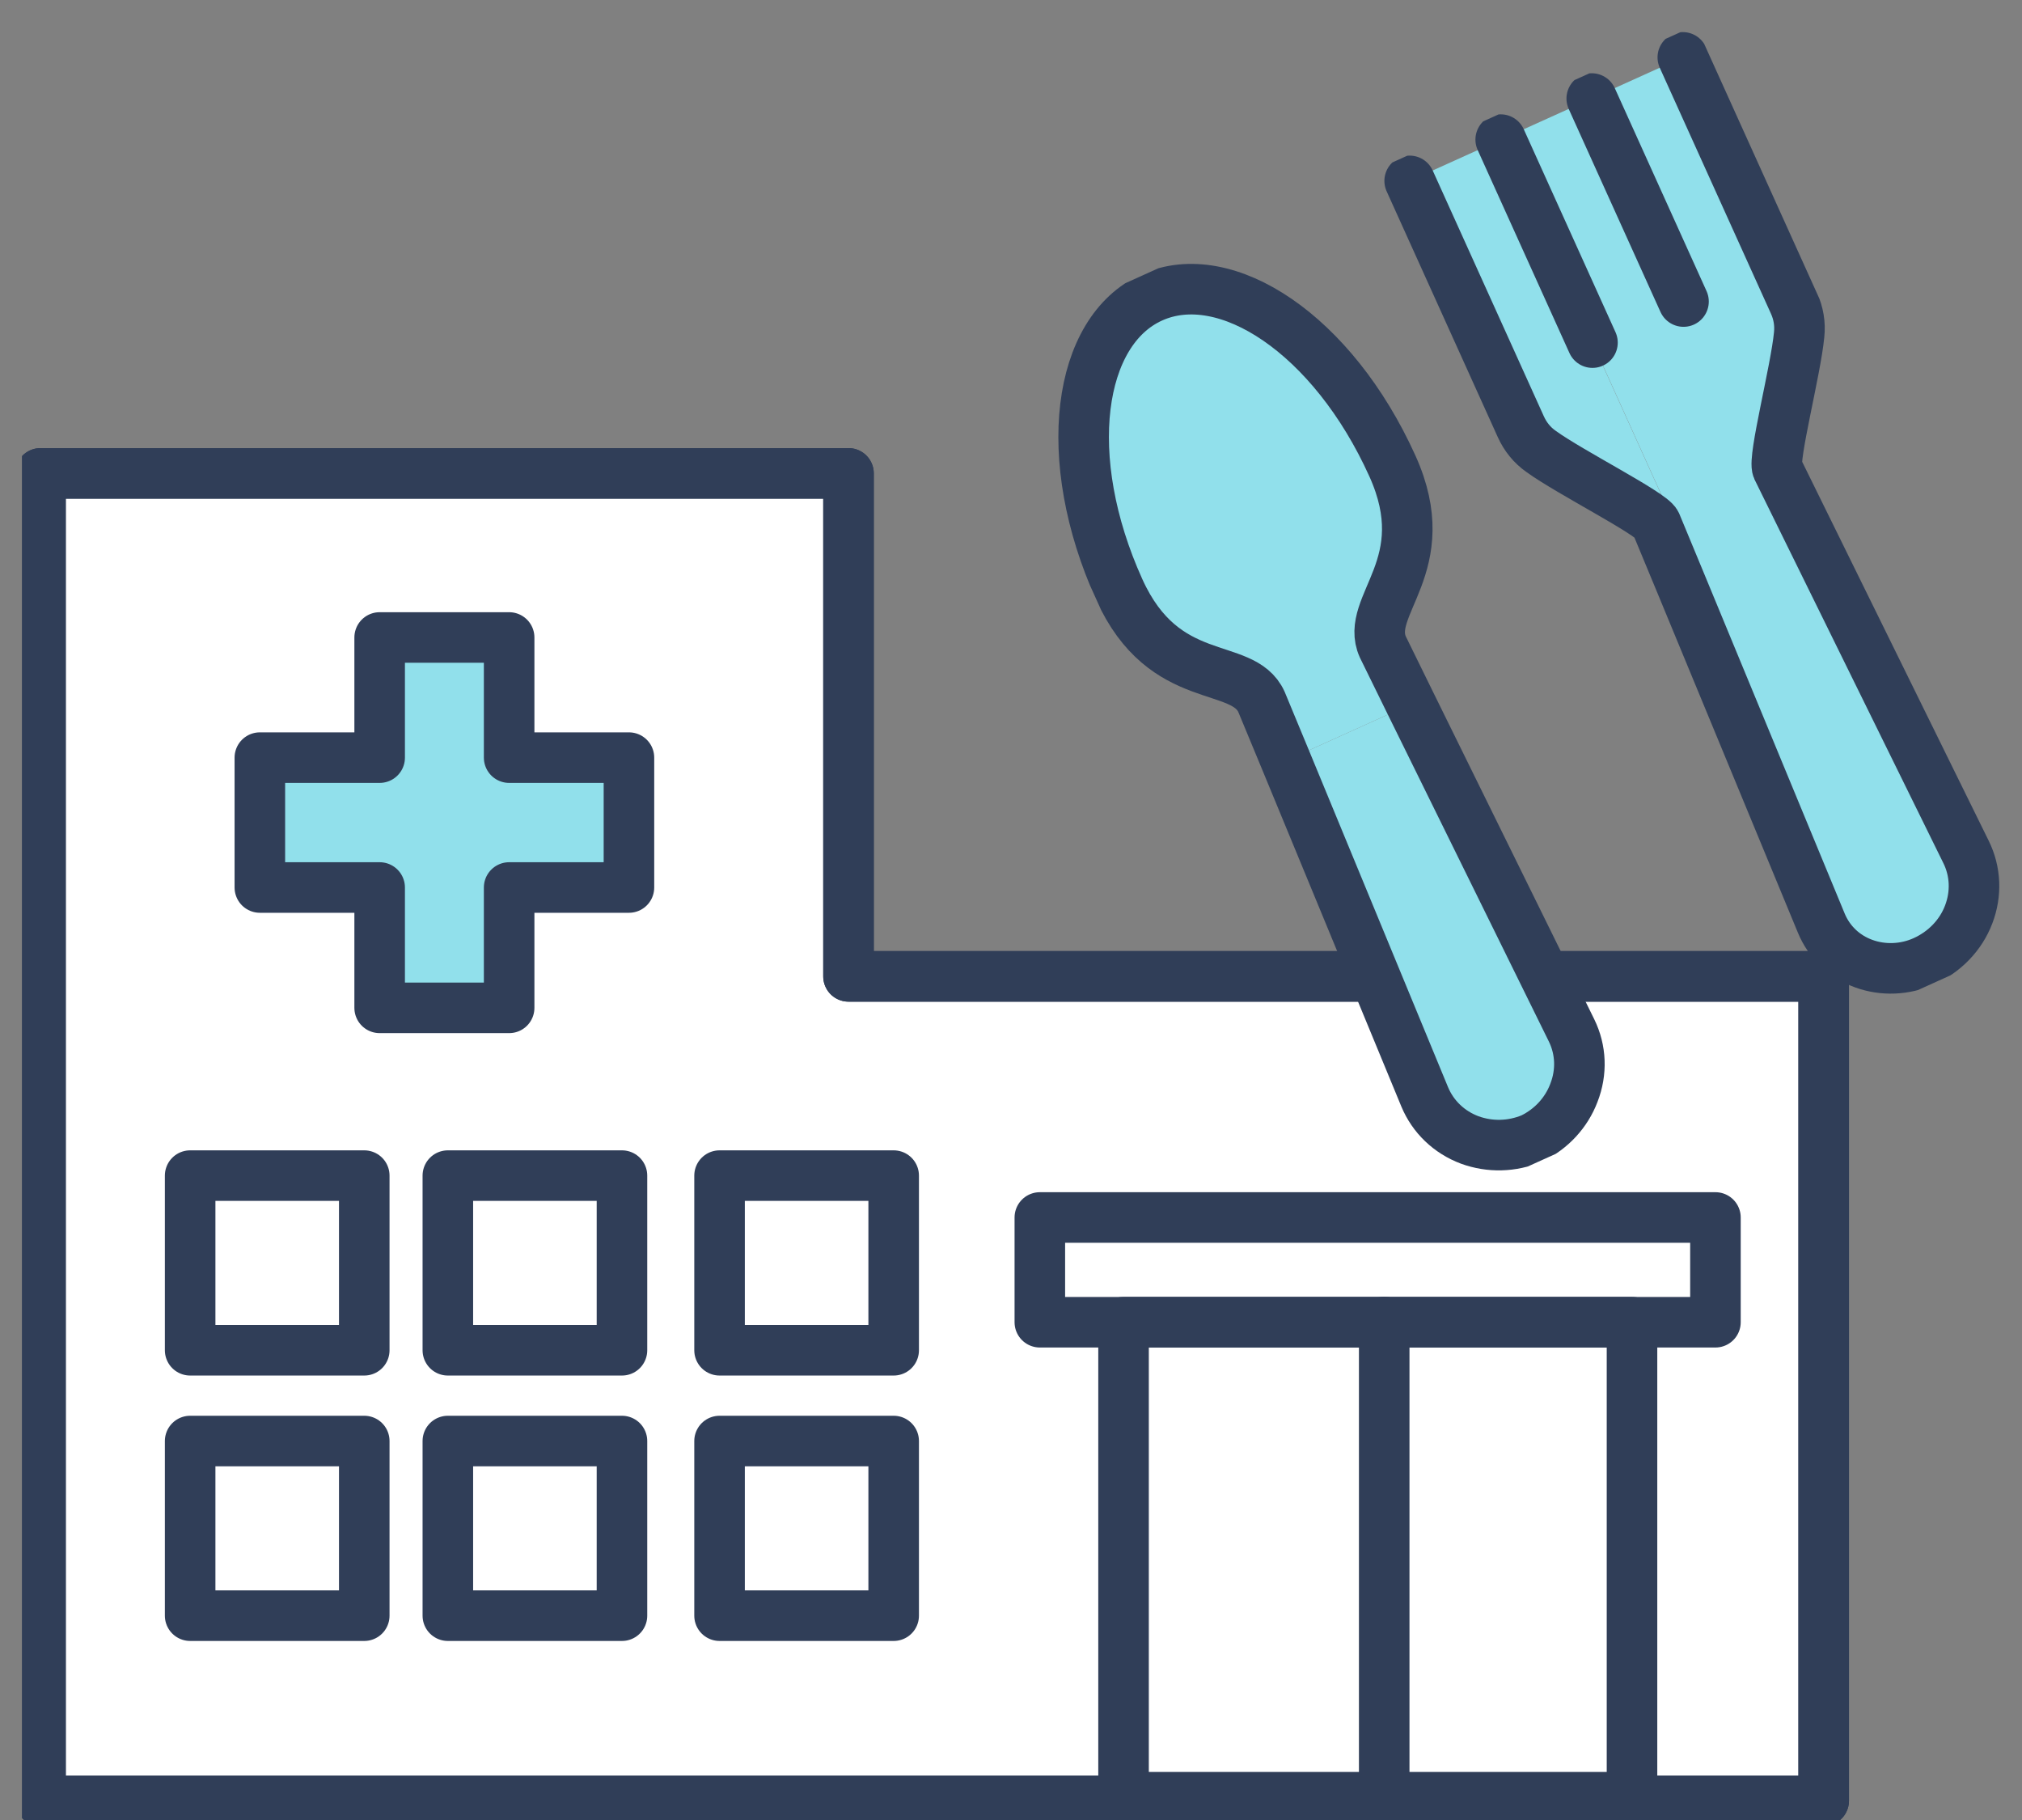
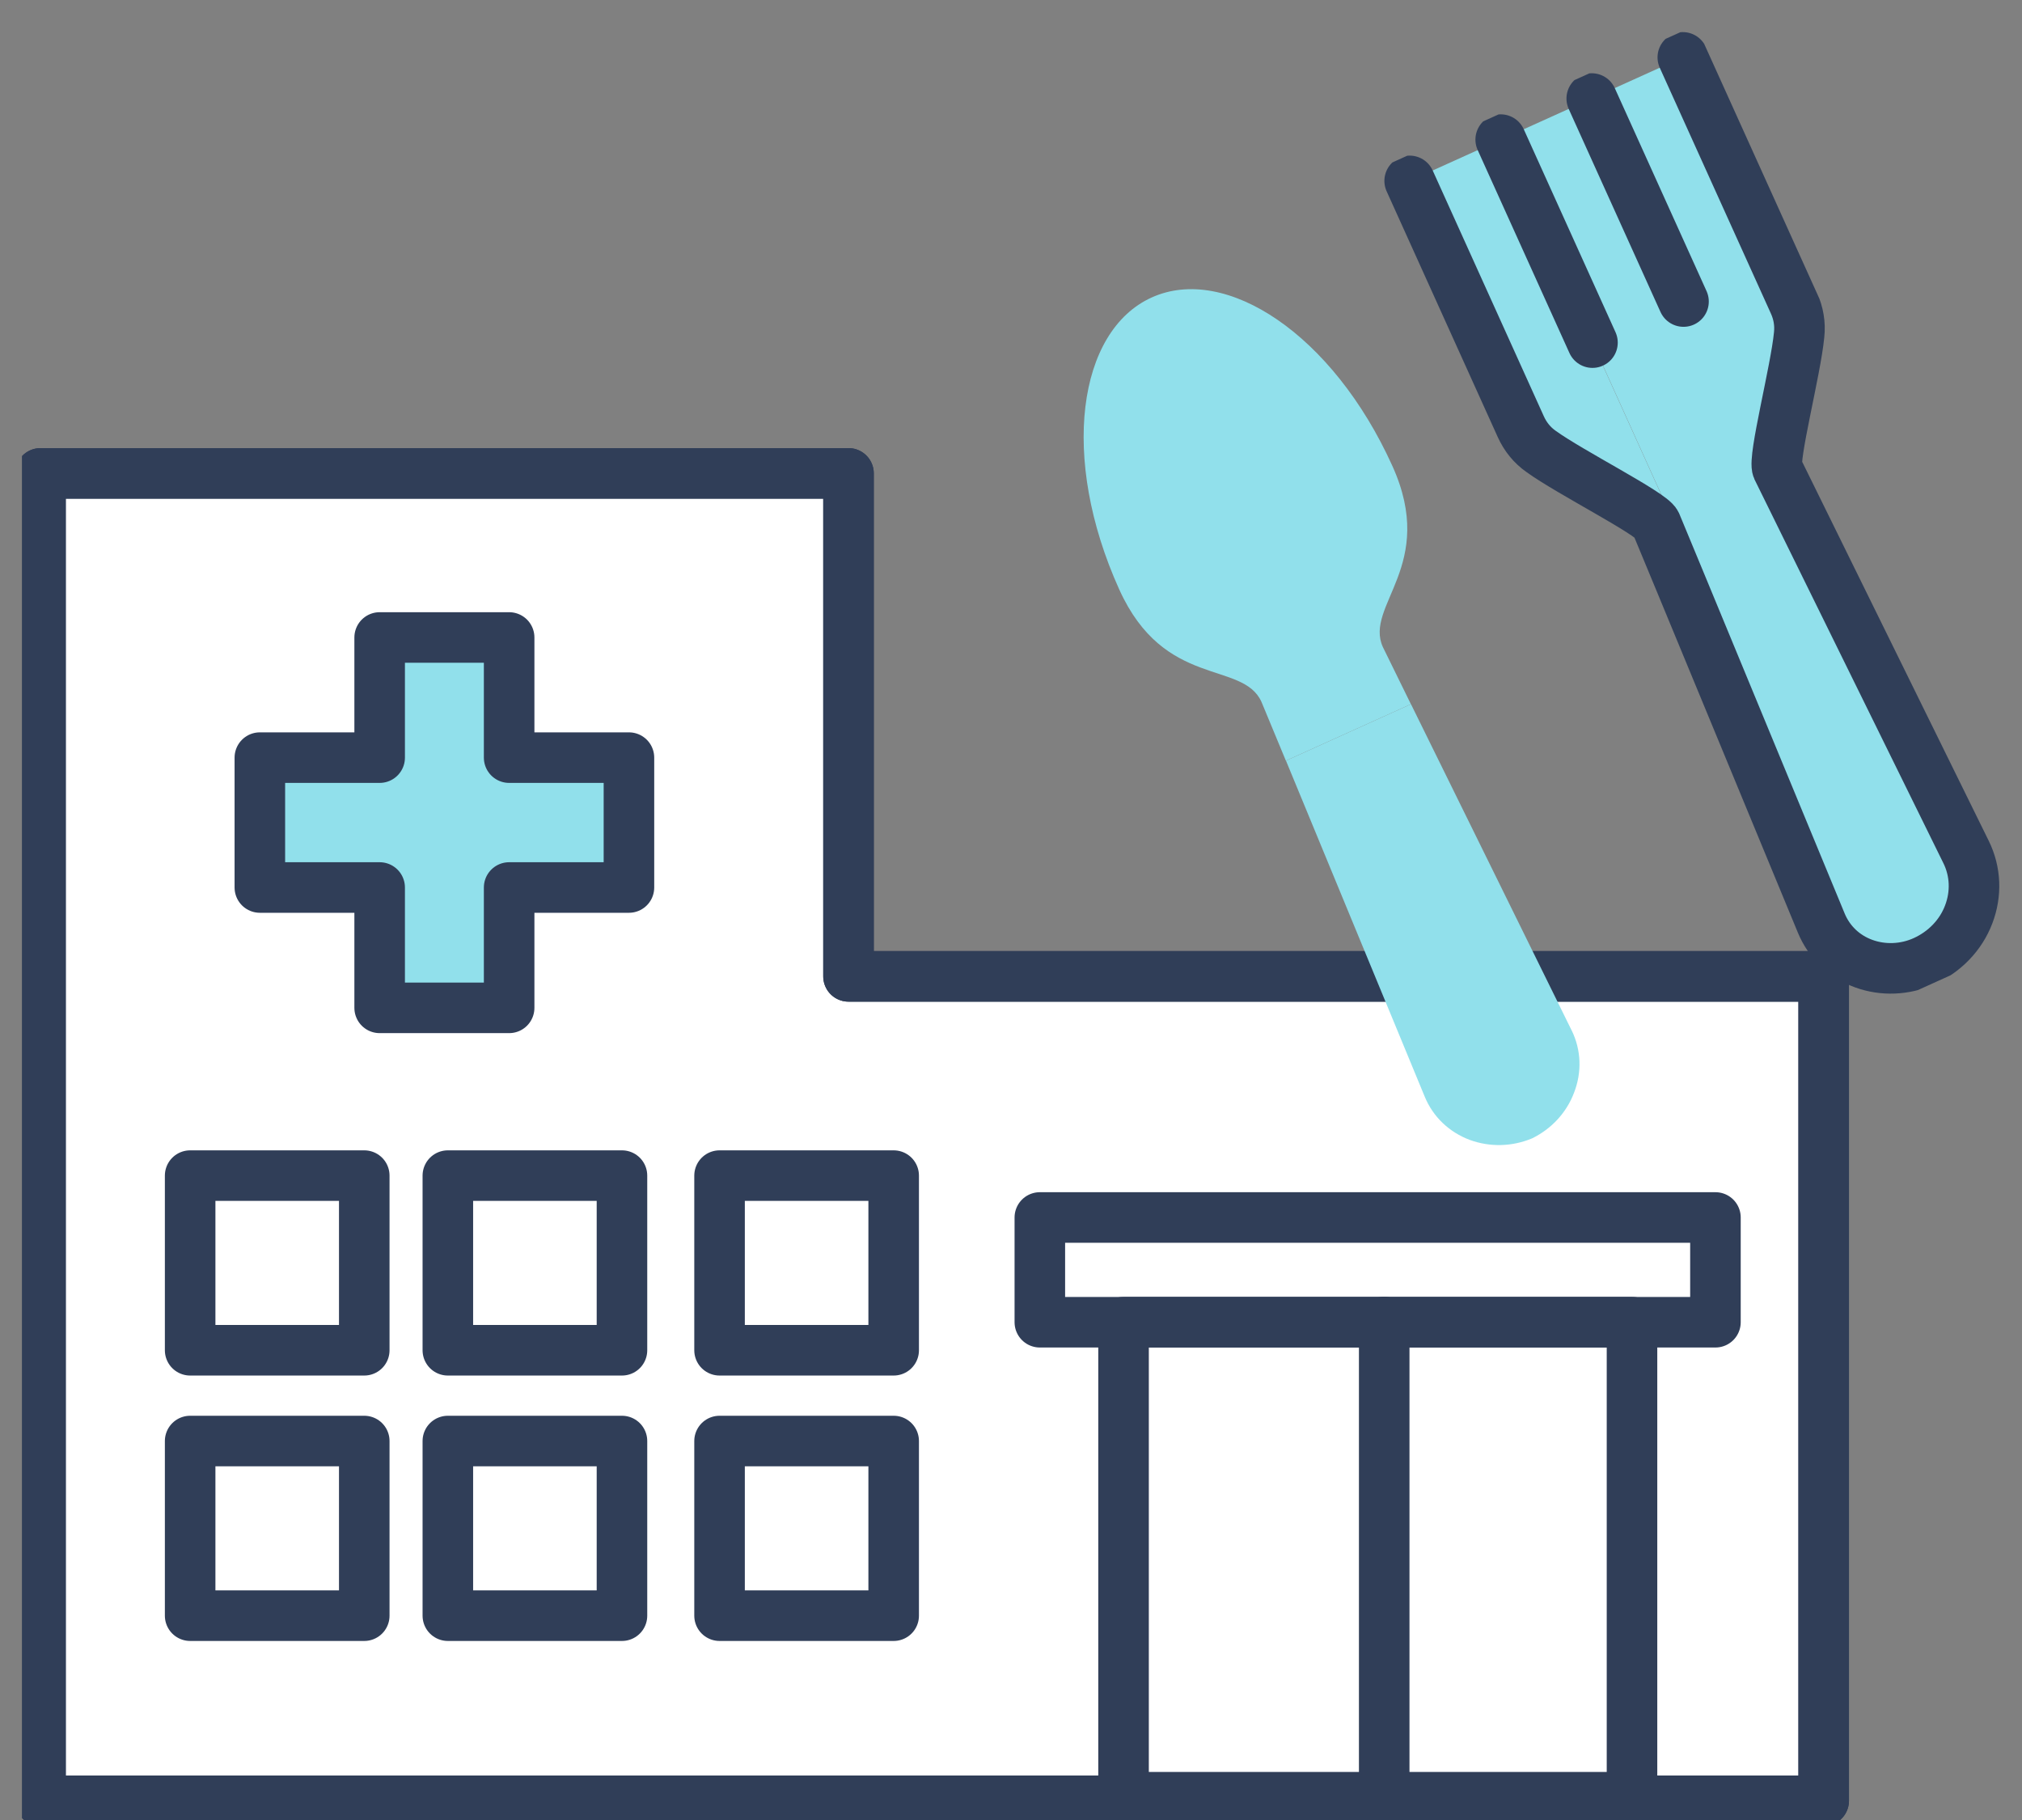
<svg xmlns="http://www.w3.org/2000/svg" width="80" height="72" viewBox="0 0 80 72" fill="none">
  <rect x="0" y="0" width="80" height="72" fill="#808080" stroke="none" />
  <g clip-path="url(#clip0_1471_49679)">
    <path d="M1.602 71.239V18.727H33.571V38.626H72.154V71.239H1.602Z" fill="white" stroke="#303E58" stroke-width="2" stroke-linecap="round" stroke-linejoin="round" />
    <path d="M1.602 71.239V18.727H33.571V38.626H72.154V71.239H1.602Z" stroke="#303E58" stroke-width="2" stroke-linecap="round" stroke-linejoin="round" />
    <path d="M24.884 29.972H20.144V25.219H15.021V29.972H10.281V35.11H15.021V39.871H20.144V35.11H24.884V29.972Z" fill="#91E0EB" stroke="#303E58" stroke-width="2" stroke-linecap="round" stroke-linejoin="round" />
    <path d="M14.412 46.508H7.523V53.417H14.412V46.508Z" stroke="#303E58" stroke-width="2" stroke-linecap="round" stroke-linejoin="round" />
    <path d="M24.608 46.508H17.719V53.417H24.608V46.508Z" stroke="#303E58" stroke-width="2" stroke-linecap="round" stroke-linejoin="round" />
    <path d="M35.358 46.508H28.469V53.417H35.358V46.508Z" stroke="#303E58" stroke-width="2" stroke-linecap="round" stroke-linejoin="round" />
    <path d="M14.412 57.008H7.523V63.917H14.412V57.008Z" stroke="#303E58" stroke-width="2" stroke-linecap="round" stroke-linejoin="round" />
    <path d="M24.608 57.008H17.719V63.917H24.608V57.008Z" stroke="#303E58" stroke-width="2" stroke-linecap="round" stroke-linejoin="round" />
    <path d="M35.358 57.008H28.469V63.917H35.358V57.008Z" stroke="#303E58" stroke-width="2" stroke-linecap="round" stroke-linejoin="round" />
    <path d="M64.57 52.305H44.453V71.1H64.57V52.305Z" stroke="#303E58" stroke-width="2" stroke-linecap="round" stroke-linejoin="round" />
    <path d="M67.871 48.164H41.141V52.308H67.871V48.164Z" stroke="#303E58" stroke-width="2" stroke-linecap="round" stroke-linejoin="round" />
    <path d="M54.766 52.297V71.274" stroke="#303E58" stroke-width="2" stroke-linecap="round" stroke-linejoin="round" />
    <g clip-path="url(#clip1_1471_49679)">
      <path d="M62.982 3.894L66.584 2.265L70.983 11.993C71.159 12.384 71.234 12.806 71.186 13.242C71.053 14.643 70.144 18.135 70.326 18.536L77.792 33.703C78.169 34.472 78.206 35.354 77.895 36.171C77.585 36.989 76.945 37.651 76.128 38.02C75.372 38.362 74.505 38.395 73.743 38.118C72.964 37.835 72.371 37.262 72.063 36.515L66.489 23.035L67.161 22.731L59.38 5.523L62.982 3.894Z" fill="#91E0EB" />
      <path d="M63.007 13.558L67.157 22.735L66.484 23.039L65.519 20.712C65.337 20.311 62.115 18.686 60.976 17.861C60.616 17.61 60.349 17.274 60.172 16.884L55.773 7.156L59.376 5.527L63.007 13.558Z" fill="#91E0EB" />
      <path d="M55.089 18.433C56.874 22.379 53.966 23.945 54.712 25.595L55.822 27.857L50.875 30.094L49.91 27.767C49.163 26.115 46.067 27.266 44.283 23.32C41.928 18.111 42.638 13.092 45.567 11.768C48.497 10.443 52.734 13.225 55.089 18.433Z" fill="#91E0EB" />
      <path d="M62.182 40.761C62.559 41.531 62.596 42.412 62.274 43.235C61.977 44.018 61.385 44.659 60.615 45.035C59.824 45.365 58.952 45.386 58.156 45.097C57.336 44.791 56.698 44.181 56.371 43.389L50.879 30.093L55.825 27.857L62.181 40.762L62.182 40.761Z" fill="#91E0EB" />
      <path d="M55.773 7.156L60.172 16.884C60.349 17.274 60.616 17.61 60.976 17.861C62.115 18.686 65.337 20.311 65.519 20.712L66.484 23.039L72.059 36.519C72.367 37.264 72.96 37.839 73.739 38.122C74.501 38.4 75.368 38.367 76.124 38.025C76.941 37.655 77.581 36.993 77.891 36.175C78.203 35.358 78.166 34.476 77.788 33.708L70.322 18.54C70.14 18.139 71.049 14.647 71.182 13.246C71.23 12.81 71.155 12.388 70.979 11.998L66.58 2.27" stroke="#303E58" stroke-width="2" stroke-linecap="round" stroke-linejoin="round" />
      <path d="M62.977 3.898L66.608 11.929" stroke="#303E58" stroke-width="2" stroke-linecap="round" stroke-linejoin="round" />
      <path d="M59.375 5.523L63.006 13.554" stroke="#303E58" stroke-width="2" stroke-linecap="round" stroke-linejoin="round" />
-       <path d="M50.875 30.094L56.367 43.39C56.696 44.181 57.333 44.791 58.151 45.098C58.948 45.387 59.819 45.367 60.611 45.036C61.381 44.66 61.973 44.019 62.27 43.236C62.592 42.413 62.555 41.531 62.178 40.762L55.822 27.857L54.712 25.595C53.965 23.943 56.874 22.379 55.089 18.433C52.735 13.226 48.497 10.443 45.567 11.768C42.638 13.092 41.928 18.111 44.283 23.32C46.067 27.266 49.163 26.116 49.91 27.767L50.875 30.094Z" stroke="#303E58" stroke-width="2" stroke-linecap="round" stroke-linejoin="round" />
    </g>
  </g>
  <defs>
    <clipPath id="clip0_1471_49679">
      <rect width="79" height="72" fill="white" transform="translate(0.875)" />
    </clipPath>
    <clipPath id="clip1_1471_49679">
      <rect width="30.968" height="38.4" fill="white" transform="translate(38.875 13.758) rotate(-24.332)" />
    </clipPath>
  </defs>
</svg>